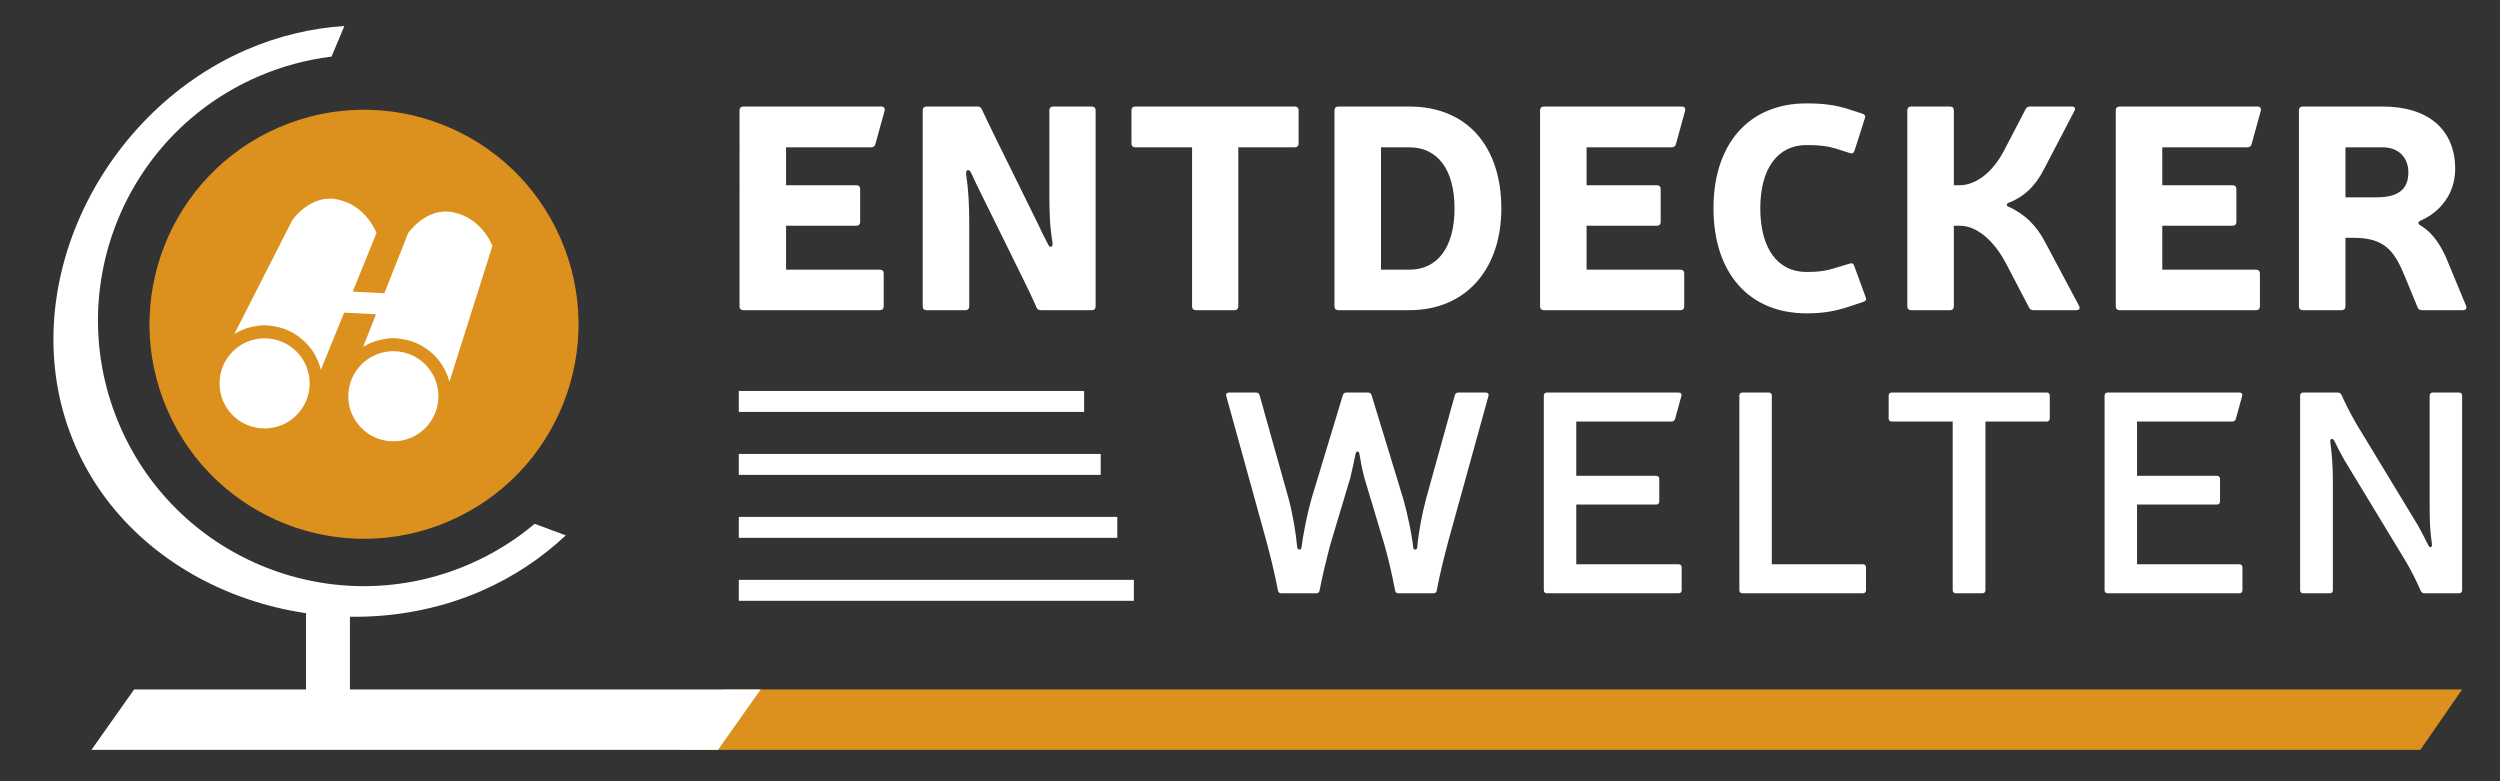
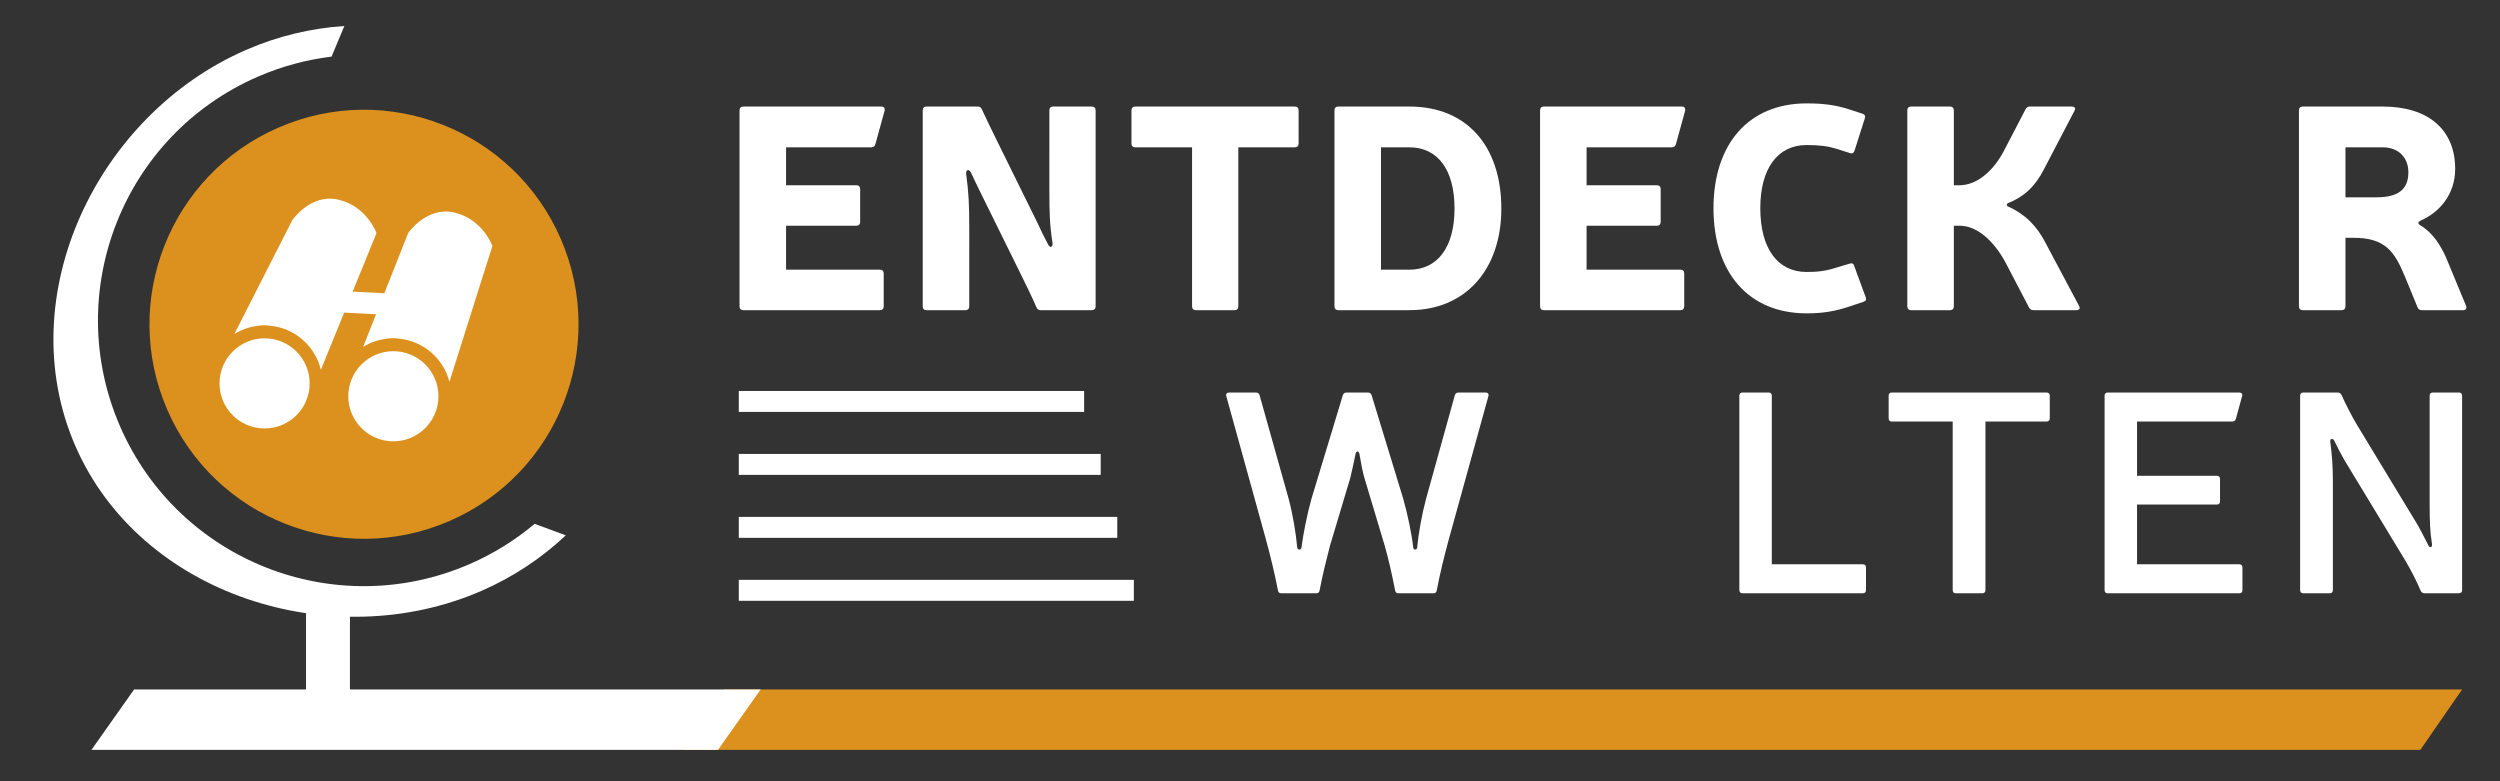
<svg xmlns="http://www.w3.org/2000/svg" version="1.1" id="Logo_Entdeckerwelten" x="0px" y="0px" width="800px" height="250px" viewBox="0 0 800 250" enable-background="new 0 0 800 250" xml:space="preserve">
  <rect x="0" y="0" width="800" height="250" fill="#333333" stroke="none" />
  <path fill="#FFFFFF" d="M274.056,59.276c0.735,0,1.195,0.46,1.195,1.196V71.04c0,0.734-0.459,1.194-1.195,1.194H251.54v14.062  h30.053c0.735,0,1.194,0.46,1.194,1.194v10.57c0,0.735-0.459,1.195-1.194,1.195h-43.747c-0.734,0-1.195-0.46-1.195-1.195V35.289  c0-0.734,0.461-1.194,1.195-1.194h44.205c0.828,0,1.195,0.551,1.011,1.379l-2.94,10.661c-0.185,0.643-0.645,1.01-1.287,1.01H251.54  v12.131H274.056z" />
  <path fill="#FFFFFF" d="M350.598,98.06c0,0.735-0.46,1.195-1.195,1.195h-16.358c-0.735,0-1.104-0.276-1.379-0.919  c-1.378-3.216-3.124-6.709-4.595-9.742L314.02,62.126c-1.194-2.389-2.206-4.503-3.308-6.893c-0.735-1.378-1.653-0.827-1.563,0.369  c0.826,5.79,1.01,10.108,1.01,16.726V98.06c0,0.735-0.459,1.195-1.194,1.195h-12.499c-0.735,0-1.194-0.46-1.194-1.195V35.289  c0-0.734,0.459-1.194,1.194-1.194h16.358c0.735,0,1.104,0.275,1.378,0.919c1.472,3.216,3.218,6.708,4.688,9.742l13.143,26.652  c1.104,2.389,2.113,4.502,3.309,6.708c0.643,1.471,1.654,0.919,1.471-0.367c-0.919-5.698-1.011-9.925-1.011-16.543V35.289  c0-0.734,0.459-1.194,1.194-1.194h12.406c0.735,0,1.195,0.459,1.195,1.194L350.598,98.06L350.598,98.06z" />
  <path fill="#FFFFFF" d="M415.557,45.95c0,0.736-0.458,1.195-1.195,1.195h-18.103V98.06c0,0.735-0.46,1.195-1.195,1.195h-12.407  c-0.734,0-1.194-0.46-1.194-1.195V47.146h-18.196c-0.736,0-1.196-0.459-1.196-1.195V35.289c0-0.734,0.46-1.194,1.196-1.194h51.096  c0.737,0,1.195,0.459,1.195,1.194V45.95z" />
  <path fill="#FFFFFF" d="M451.02,34.095c18.381,0,29.408,12.683,29.408,32.626c0,19.483-11.396,32.533-29.408,32.533h-22.793  c-0.735,0-1.194-0.46-1.194-1.195v-62.77c0-0.734,0.459-1.194,1.194-1.194H451.02z M441.92,86.296h9.1  c8.915,0,14.428-7.077,14.428-19.575c0-12.591-5.513-19.576-14.428-19.576h-9.1V86.296z" />
  <path fill="#FFFFFF" d="M530.224,59.276c0.736,0,1.195,0.46,1.195,1.196V71.04c0,0.734-0.459,1.194-1.195,1.194h-22.518v14.062  h30.054c0.734,0,1.192,0.46,1.192,1.194v10.57c0,0.735-0.458,1.195-1.192,1.195h-43.746c-0.734,0-1.194-0.46-1.194-1.195V35.289  c0-0.734,0.46-1.194,1.194-1.194h44.207c0.824,0,1.192,0.551,1.01,1.379l-2.941,10.661c-0.184,0.643-0.645,1.01-1.285,1.01h-27.296  v12.131H530.224z" />
  <path fill="#FFFFFF" d="M591.879,98.06c-4.965,1.654-8.732,2.207-13.786,2.207c-18.473,0-29.775-12.958-29.775-33.637  c0-20.586,11.304-33.544,29.775-33.544c5.237,0,9.1,0.458,13.691,1.929l4.229,1.378c0.734,0.276,1.011,0.735,0.734,1.471  l-3.309,10.385c-0.275,0.736-0.736,1.011-1.469,0.736l-4.321-1.38c-2.665-0.826-5.332-1.194-9.558-1.194  c-9.19,0-14.798,7.444-14.798,20.219c0,12.958,5.606,20.401,14.798,20.401c3.4,0,6.156-0.274,9.467-1.377l4.319-1.287  c0.732-0.276,1.285,0,1.471,0.735l3.675,10.018c0.275,0.734,0.092,1.194-0.736,1.47L591.879,98.06z" />
  <path fill="#FFFFFF" d="M654.081,54.13c-2.848,5.606-6.522,8.914-11.483,10.844c-0.463,0.184-0.646,0.827,0,1.104  c5.328,2.389,9.187,6.157,12.038,11.764l10.66,20.035c0.456,0.826,0.092,1.377-0.922,1.377h-13.692  c-0.643,0-1.104-0.276-1.379-0.827L641.86,84.18c-3.949-7.442-9.465-11.946-14.705-11.946h-1.928V98.06  c0,0.735-0.461,1.195-1.196,1.195h-12.499c-0.736,0-1.193-0.46-1.193-1.195V35.289c0-0.734,0.458-1.194,1.193-1.194h12.499  c0.735,0,1.196,0.459,1.196,1.194v23.987h1.836c5.24,0,10.568-4.135,14.151-10.937l6.984-13.417c0.276-0.553,0.737-0.828,1.38-0.828  h13.418c0.922,0,1.286,0.551,0.829,1.379L654.081,54.13z" />
-   <path fill="#FFFFFF" d="M714.446,59.276c0.734,0,1.195,0.46,1.195,1.196V71.04c0,0.734-0.461,1.194-1.195,1.194H691.93v14.062  h30.051c0.736,0,1.194,0.46,1.194,1.194v10.57c0,0.735-0.458,1.195-1.194,1.195h-43.746c-0.734,0-1.191-0.46-1.191-1.195V35.289  c0-0.734,0.457-1.194,1.191-1.194h44.209c0.823,0,1.192,0.551,1.009,1.379l-2.939,10.661c-0.185,0.643-0.646,1.01-1.287,1.01H691.93  v12.131H714.446z" />
  <path fill="#FFFFFF" d="M762.498,34.095c14.61,0,23.158,7.444,23.158,19.943c0,8.362-5.238,13.969-10.847,16.451  c-1.286,0.643-1.193,1.103-0.091,1.746c4.046,2.481,6.344,6.525,7.997,10.109l6.434,15.533c0.275,0.826-0.094,1.377-0.918,1.377  h-13.235c-0.733,0-1.103-0.276-1.38-0.919l-4.043-9.834c-3.309-7.995-6.248-12.406-16.45-12.406h-2.573V98.06  c0,0.735-0.46,1.195-1.193,1.195h-12.501c-0.734,0-1.193-0.46-1.193-1.195V35.289c0-0.734,0.459-1.194,1.193-1.194H762.498z   M760.567,63.138c6.894,0,10.111-2.575,10.111-7.997c0-4.871-3.311-7.996-8.18-7.996H750.55v15.992L760.567,63.138L760.567,63.138z" />
  <path fill="#FFFFFF" d="M463.622,172.572c-1.472,5.423-2.85,11.027-3.86,16.357c-0.091,0.646-0.46,0.92-1.104,0.92h-11.119  c-0.644,0-1.012-0.274-1.104-0.92c-0.918-4.777-2.021-9.648-3.308-14.244l-6.525-21.781c-0.551-1.93-1.195-5.147-1.563-7.536  c-0.184-1.195-1.103-1.195-1.285,0c-0.459,2.389-1.194,5.514-1.654,7.536l-6.525,21.781c-1.194,4.596-2.39,9.465-3.309,14.244  c-0.092,0.646-0.459,0.92-1.104,0.92h-11.119c-0.645,0-1.011-0.274-1.102-0.92c-1.012-5.33-2.391-10.935-3.861-16.357  l-12.684-45.859c-0.183-0.643,0.187-1.104,0.92-1.104h8.546c0.646,0,1.012,0.274,1.195,0.826l9.282,33.086  c1.379,5.146,2.39,11.305,2.757,15.623c0.092,0.92,1.287,1.012,1.379,0c0.551-4.227,1.746-10.386,3.217-15.623l10.019-33.086  c0.184-0.551,0.551-0.826,1.193-0.826h6.8c0.646,0,1.012,0.274,1.195,0.826l10.11,33.086c1.47,5.237,2.757,11.396,3.216,15.623  c0.092,1.012,1.195,0.92,1.286,0c0.368-4.318,1.472-10.478,2.849-15.623l9.191-33.086c0.184-0.551,0.552-0.826,1.194-0.826h8.64  c0.734,0,1.102,0.459,0.918,1.104L463.622,172.572z" />
-   <path fill="#FFFFFF" d="M529.954,152.261c0.646,0,1.014,0.368,1.014,1.011v7.168c0,0.644-0.368,1.012-1.014,1.012h-25.548v19.115  h32.719c0.643,0,1.012,0.367,1.012,1.012v7.259c0,0.646-0.369,1.013-1.012,1.013h-42.094c-0.643,0-1.011-0.367-1.011-1.013V126.62  c0-0.644,0.368-1.011,1.011-1.011h42.094c0.732,0,1.103,0.461,0.916,1.104l-2.02,7.353c-0.185,0.551-0.553,0.828-1.195,0.828h-30.42  v17.369h25.548V152.261z" />
  <path fill="#FFFFFF" d="M596.113,180.566c0.643,0,1.008,0.369,1.008,1.013v7.259c0,0.645-0.365,1.012-1.008,1.012h-38.508  c-0.644,0-1.012-0.367-1.012-1.012V126.62c0-0.644,0.368-1.011,1.012-1.011h8.362c0.645,0,1.012,0.367,1.012,1.011v53.946H596.113z" />
  <path fill="#FFFFFF" d="M655.93,133.881c0,0.643-0.367,1.012-1.014,1.012h-19.575v53.945c0,0.645-0.365,1.012-1.009,1.012h-8.456  c-0.644,0-1.012-0.367-1.012-1.012v-53.945h-19.481c-0.646,0-1.014-0.369-1.014-1.012v-7.261c0-0.644,0.368-1.011,1.014-1.011  h49.534c0.646,0,1.013,0.367,1.013,1.011V133.881L655.93,133.881z" />
  <path fill="#FFFFFF" d="M709.402,152.261c0.643,0,1.009,0.368,1.009,1.011v7.168c0,0.644-0.367,1.012-1.009,1.012h-25.549v19.115  h32.718c0.642,0,1.01,0.367,1.01,1.012v7.259c0,0.646-0.368,1.013-1.01,1.013h-42.093c-0.646,0-1.011-0.367-1.011-1.013V126.62  c0-0.644,0.364-1.011,1.011-1.011h42.093c0.732,0,1.103,0.461,0.916,1.104l-2.02,7.353c-0.184,0.551-0.554,0.828-1.195,0.828  h-30.419v17.369h25.549V152.261z" />
  <path fill="#FFFFFF" d="M787.875,188.837c0,0.646-0.367,1.013-1.013,1.013h-11.025c-0.555,0-0.922-0.274-1.196-0.735  c-1.286-3.125-3.125-6.617-4.779-9.466l-19.668-32.441c-1.191-2.115-2.297-4.229-3.216-6.158c-0.551-1.012-1.471-0.644-1.286,0.367  c0.552,4.135,0.828,7.811,0.828,12.773v34.646c0,0.645-0.367,1.012-1.013,1.012h-8.454c-0.646,0-1.012-0.367-1.012-1.012V126.62  c0-0.644,0.366-1.011,1.012-1.011h11.027c0.553,0,0.92,0.275,1.194,0.735c1.378,3.125,3.216,6.617,4.87,9.466l19.668,32.441  c1.194,2.207,2.298,4.32,3.217,6.159c0.46,1.194,1.379,0.735,1.194-0.368c-0.645-4.044-0.734-7.72-0.734-12.59V126.62  c0-0.644,0.368-1.011,1.01-1.011h8.363c0.646,0,1.012,0.367,1.012,1.011L787.875,188.837L787.875,188.837z" />
  <polygon fill="#DC911E" points="774.504,239.953 218.501,239.953 231.875,220.623 787.878,220.623 " />
  <g id="Globe_Halter_17_">
    <polygon fill="#FFFFFF" points="229.762,239.953 29.26,239.953 42.919,220.623 243.422,220.623  " />
    <rect x="97.932" y="193.259" fill="#FFFFFF" width="14.048" height="41.585" />
    <path fill="#FFFFFF" d="M171.088,167.626c-6.129,5.146-13.078,9.521-20.792,12.875C107.247,199.22,57.14,179.5,38.421,136.436   c-18.719-43.074,1.001-93.171,44.075-111.89c7.714-3.356,15.651-5.458,23.597-6.43l4.102-9.796   c-10.557,0.695-21.173,3.177-31.432,7.64C30.952,36.744,3.313,94.851,24.096,142.666c20.778,47.807,82.139,67.206,129.937,46.427   c10.257-4.463,19.313-10.538,27.021-17.784L171.088,167.626z" />
  </g>
  <circle fill="#FFFFFF" cx="116.482" cy="104.29" r="59.535" />
  <path fill="#DC911E" d="M179.428,76.394c-15.109-34.759-55.554-50.687-90.315-35.568c-34.76,15.108-50.686,55.548-35.572,90.322  c15.108,34.756,55.552,50.678,90.308,35.564C178.614,151.6,194.536,111.164,179.428,76.394z M84.668,137.102  c-7.966,0-14.418-6.453-14.418-14.419s6.453-14.424,14.418-14.424c7.966,0,14.426,6.458,14.426,14.424  S92.634,137.102,84.668,137.102z M125.872,141.223c-7.959,0-14.419-6.457-14.419-14.418c0-7.966,6.46-14.426,14.419-14.426  c7.967,0,14.426,6.46,14.426,14.426C140.298,134.766,133.839,141.223,125.872,141.223z M143.815,122.18  c-1.929-7.503-8.417-13.161-16.347-13.837c-0.526-0.08-1.057-0.13-1.596-0.13c-1.229,0-2.41,0.165-3.565,0.401  c-0.163,0.031-0.319,0.069-0.479,0.104c-0.475,0.109-0.95,0.216-1.407,0.361c-0.65,0.198-1.282,0.436-1.896,0.703  c-0.133,0.057-0.259,0.126-0.389,0.187c-0.605,0.279-1.189,0.589-1.758,0.93c-0.056,0.032-0.117,0.056-0.171,0.09l4.123-10.42  l-10.2-0.534l-7.45,18.308c-1.835-7.644-8.386-13.438-16.416-14.123c-0.526-0.08-1.058-0.13-1.595-0.13  c-1.23,0-2.412,0.166-3.57,0.401c-0.158,0.031-0.312,0.07-0.47,0.103c-0.477,0.111-0.953,0.218-1.416,0.365  c-0.647,0.198-1.276,0.435-1.89,0.701c-0.141,0.06-0.271,0.132-0.408,0.196c-0.594,0.273-1.167,0.579-1.726,0.912  c-0.062,0.036-0.129,0.063-0.19,0.101l18.528-36.403c0,0,5.833-8.564,14.608-6.615c9.27,2.058,12.346,10.738,12.346,10.738  l-7.618,18.724l10.127,0.531l7.618-19.255c0,0,5.84-8.566,14.612-6.617c9.267,2.059,12.347,10.739,12.347,10.739L143.815,122.18z" />
  <g>
    <rect x="236.415" y="185.555" fill="#FFFFFF" width="126.416" height="6.701" />
  </g>
  <g>
    <rect x="236.415" y="165.406" fill="#FFFFFF" width="121.112" height="6.701" />
  </g>
  <g>
    <rect x="236.415" y="145.258" fill="#FFFFFF" width="115.809" height="6.702" />
  </g>
  <g>
    <rect x="236.415" y="125.11" fill="#FFFFFF" width="110.505" height="6.703" />
  </g>
</svg>